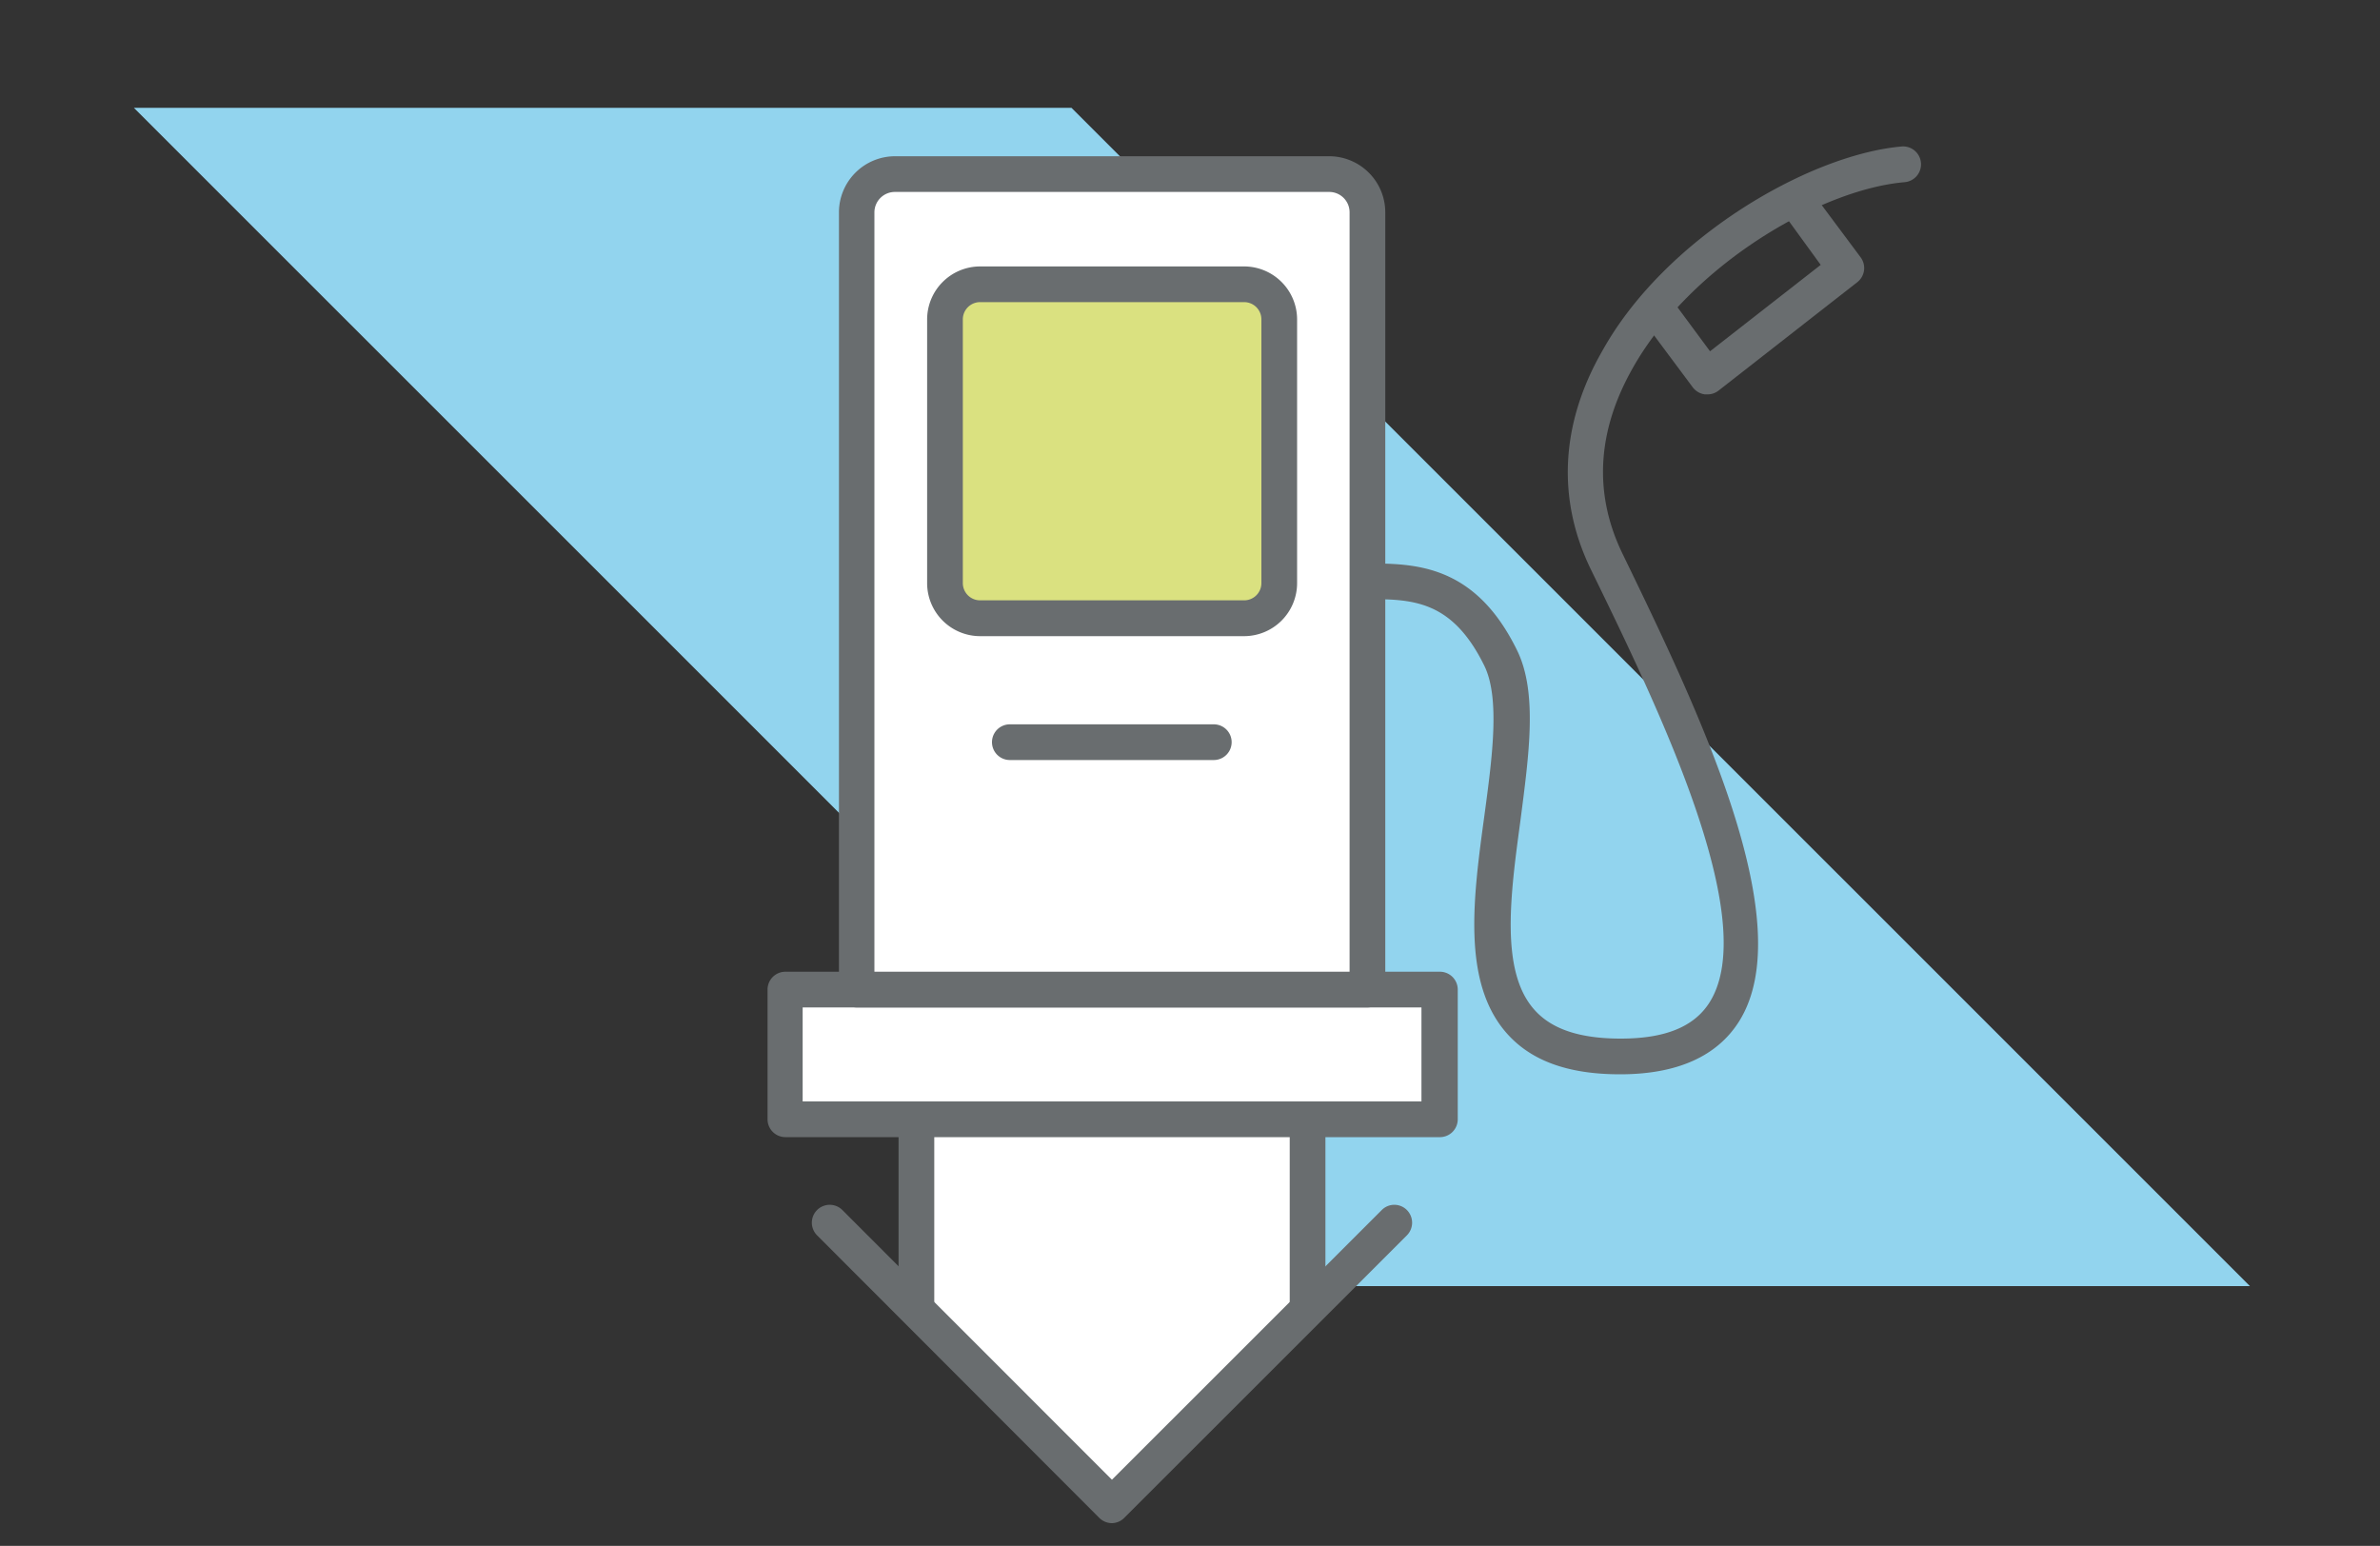
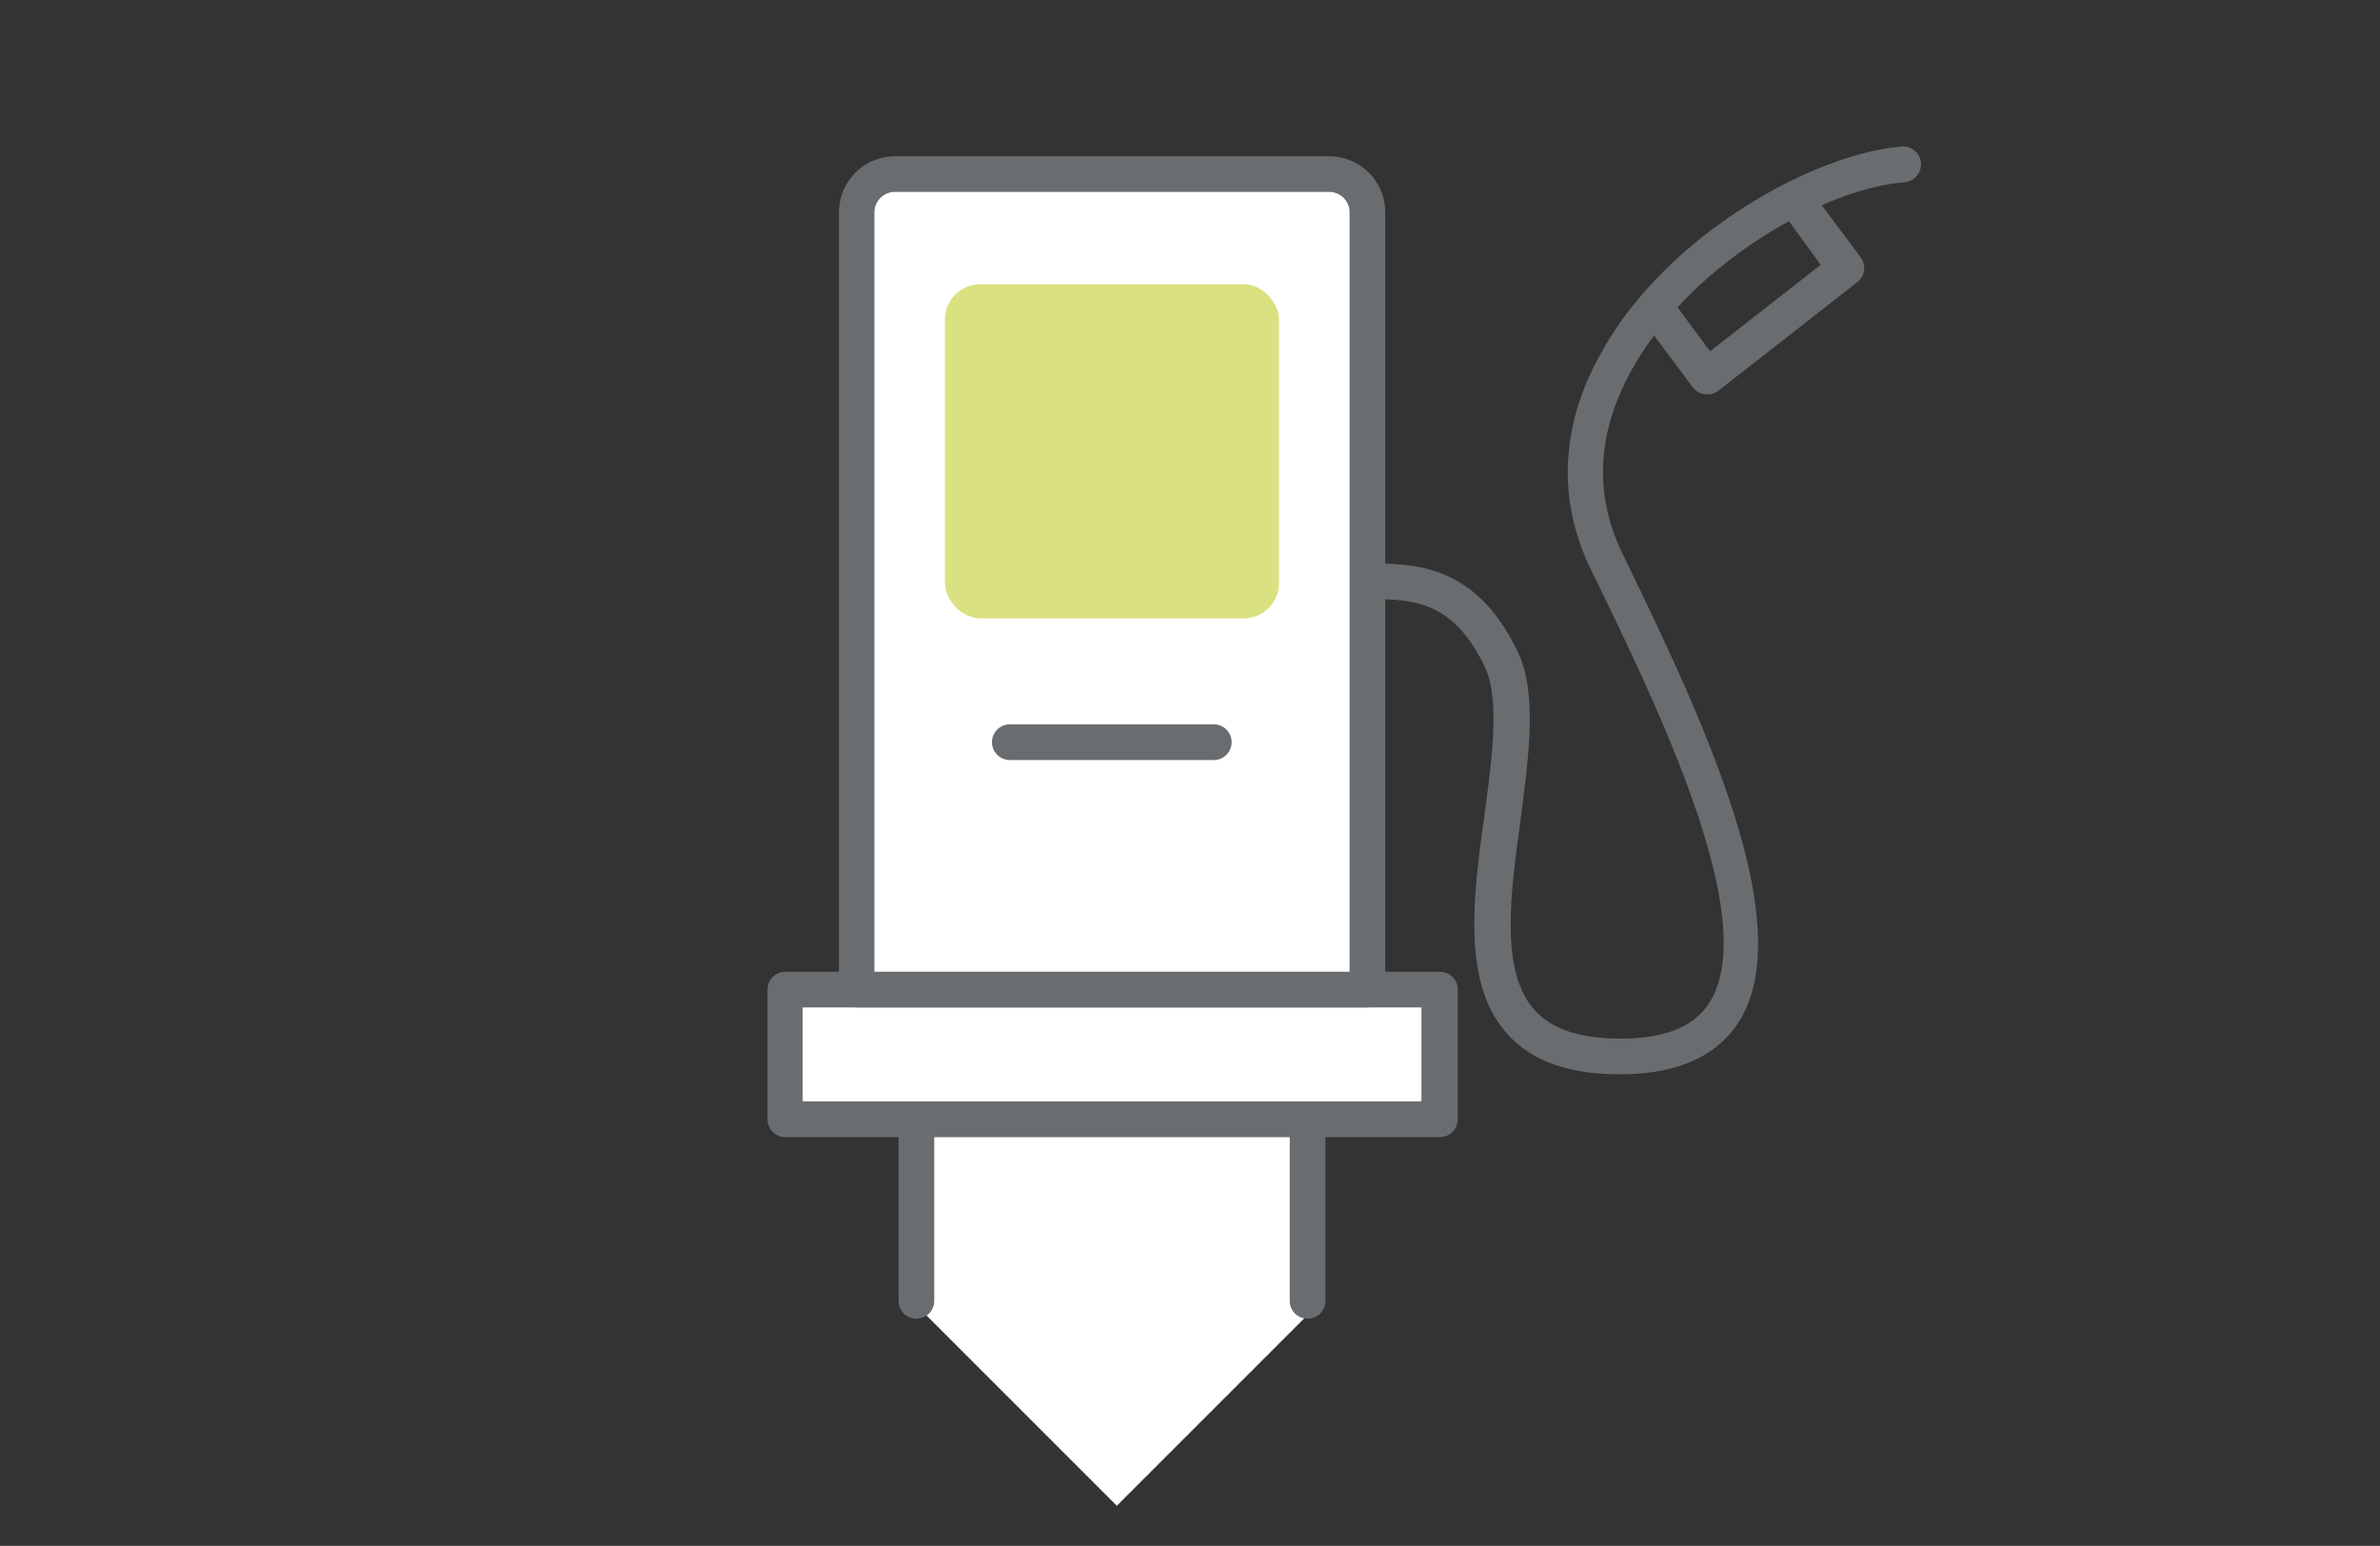
<svg xmlns="http://www.w3.org/2000/svg" id="Layer_1" data-name="Layer 1" viewBox="0 0 200 129.91">
  <rect x="0" y="0" width="200" height="129.91" fill="#333333" stroke="none" />
  <defs>
    <style>.cls-1{fill:#92d4ee;}.cls-2{fill:#fff;}.cls-3{fill:#696d6f;}.cls-4{fill:#dae180;}</style>
  </defs>
-   <polygon class="cls-1" points="11.25 9.06 110.28 108.08 189.07 108.08 90.04 9.06 11.25 9.06" />
  <polygon class="cls-2" points="76.88 73.37 110.01 73.37 110.01 110.38 93.85 126.54 77.28 109.97 76.88 73.37" />
  <path class="cls-3" d="M109.88,110.82a1.5,1.5,0,0,1-1.5-1.5v-38a1.5,1.5,0,0,1,3,0v38A1.5,1.5,0,0,1,109.88,110.82Zm-32.87,0a1.5,1.5,0,0,1-1.5-1.5v-38a1.5,1.5,0,0,1,3,0v38A1.5,1.5,0,0,1,77,110.82Z" />
-   <path class="cls-3" d="M93.44,128h0a1.52,1.52,0,0,1-1.06-.44L68.66,103.81a1.5,1.5,0,1,1,2.13-2.12l22.65,22.66,22.67-22.66a1.49,1.49,0,0,1,2.12,0,1.51,1.51,0,0,1,0,2.12L94.5,127.53A1.5,1.5,0,0,1,93.44,128Z" />
  <path class="cls-3" d="M136.14,90.28c-4.38,0-7.51-1.14-9.56-3.49-3.74-4.29-2.78-11.39-1.84-18.26.65-4.83,1.33-9.83,0-12.57-2.75-5.61-6.13-5.61-10-5.61a1.5,1.5,0,0,1,0-3c4.08,0,9.17,0,12.74,7.29,1.75,3.56,1,8.78.29,14.3-.84,6.2-1.72,12.62,1.13,15.87,1.45,1.67,3.83,2.47,7.3,2.47,3.74,0,6.18-1,7.47-3.06,4.33-6.92-4.27-24.66-10-36.4-2.86-5.9-2.53-12.25,1-18.37C139.94,20,152,13,159.8,12.31a1.5,1.5,0,0,1,.25,3c-7.09.61-18,7-22.85,15.63-3,5.3-3.3,10.54-.86,15.58,6.34,13.07,15,31,9.81,39.3C144.29,88.78,140.92,90.28,136.14,90.28Z" />
  <path class="cls-3" d="M143.45,33.14h-.2a1.53,1.53,0,0,1-1-.59l-3.95-5.3a1.5,1.5,0,1,1,2.4-1.79l3,4.06,9.3-7.26L150,18.13a1.5,1.5,0,0,1,2.41-1.8l3.95,5.3a1.51,1.51,0,0,1-.28,2.08l-11.66,9.11A1.47,1.47,0,0,1,143.45,33.14Z" />
  <rect class="cls-2" x="65.95" y="83.16" width="54.99" height="10.9" />
  <path class="cls-3" d="M120.94,95.56H66a1.5,1.5,0,0,1-1.5-1.5V83.16a1.5,1.5,0,0,1,1.5-1.5h55a1.5,1.5,0,0,1,1.5,1.5v10.9A1.5,1.5,0,0,1,120.94,95.56Zm-53.49-3h52v-7.9h-52Z" />
  <path class="cls-2" d="M75.19,14.63H111.7a3.21,3.21,0,0,1,3.21,3.21V83.16a0,0,0,0,1,0,0H72a0,0,0,0,1,0,0V17.84A3.21,3.21,0,0,1,75.19,14.63Z" />
  <path class="cls-3" d="M114.91,84.66H72a1.5,1.5,0,0,1-1.5-1.5V17.84a4.72,4.72,0,0,1,4.71-4.71H111.7a4.72,4.72,0,0,1,4.71,4.71V83.16A1.5,1.5,0,0,1,114.91,84.66Zm-41.43-3h39.93V17.84a1.71,1.71,0,0,0-1.71-1.71H75.19a1.72,1.72,0,0,0-1.71,1.71Z" />
  <rect class="cls-4" x="79.41" y="23.89" width="28.07" height="28.07" rx="2.95" />
-   <path class="cls-3" d="M104.53,53.46H82.36A4.46,4.46,0,0,1,77.91,49V26.84a4.46,4.46,0,0,1,4.45-4.45h22.17A4.46,4.46,0,0,1,109,26.84V49A4.46,4.46,0,0,1,104.53,53.46ZM82.36,25.39a1.45,1.45,0,0,0-1.45,1.45V49a1.45,1.45,0,0,0,1.45,1.45h22.17A1.45,1.45,0,0,0,106,49V26.84a1.45,1.45,0,0,0-1.45-1.45Z" />
  <path class="cls-3" d="M102,63.87H84.86a1.5,1.5,0,0,1,0-3H102a1.5,1.5,0,0,1,0,3Z" />
</svg>